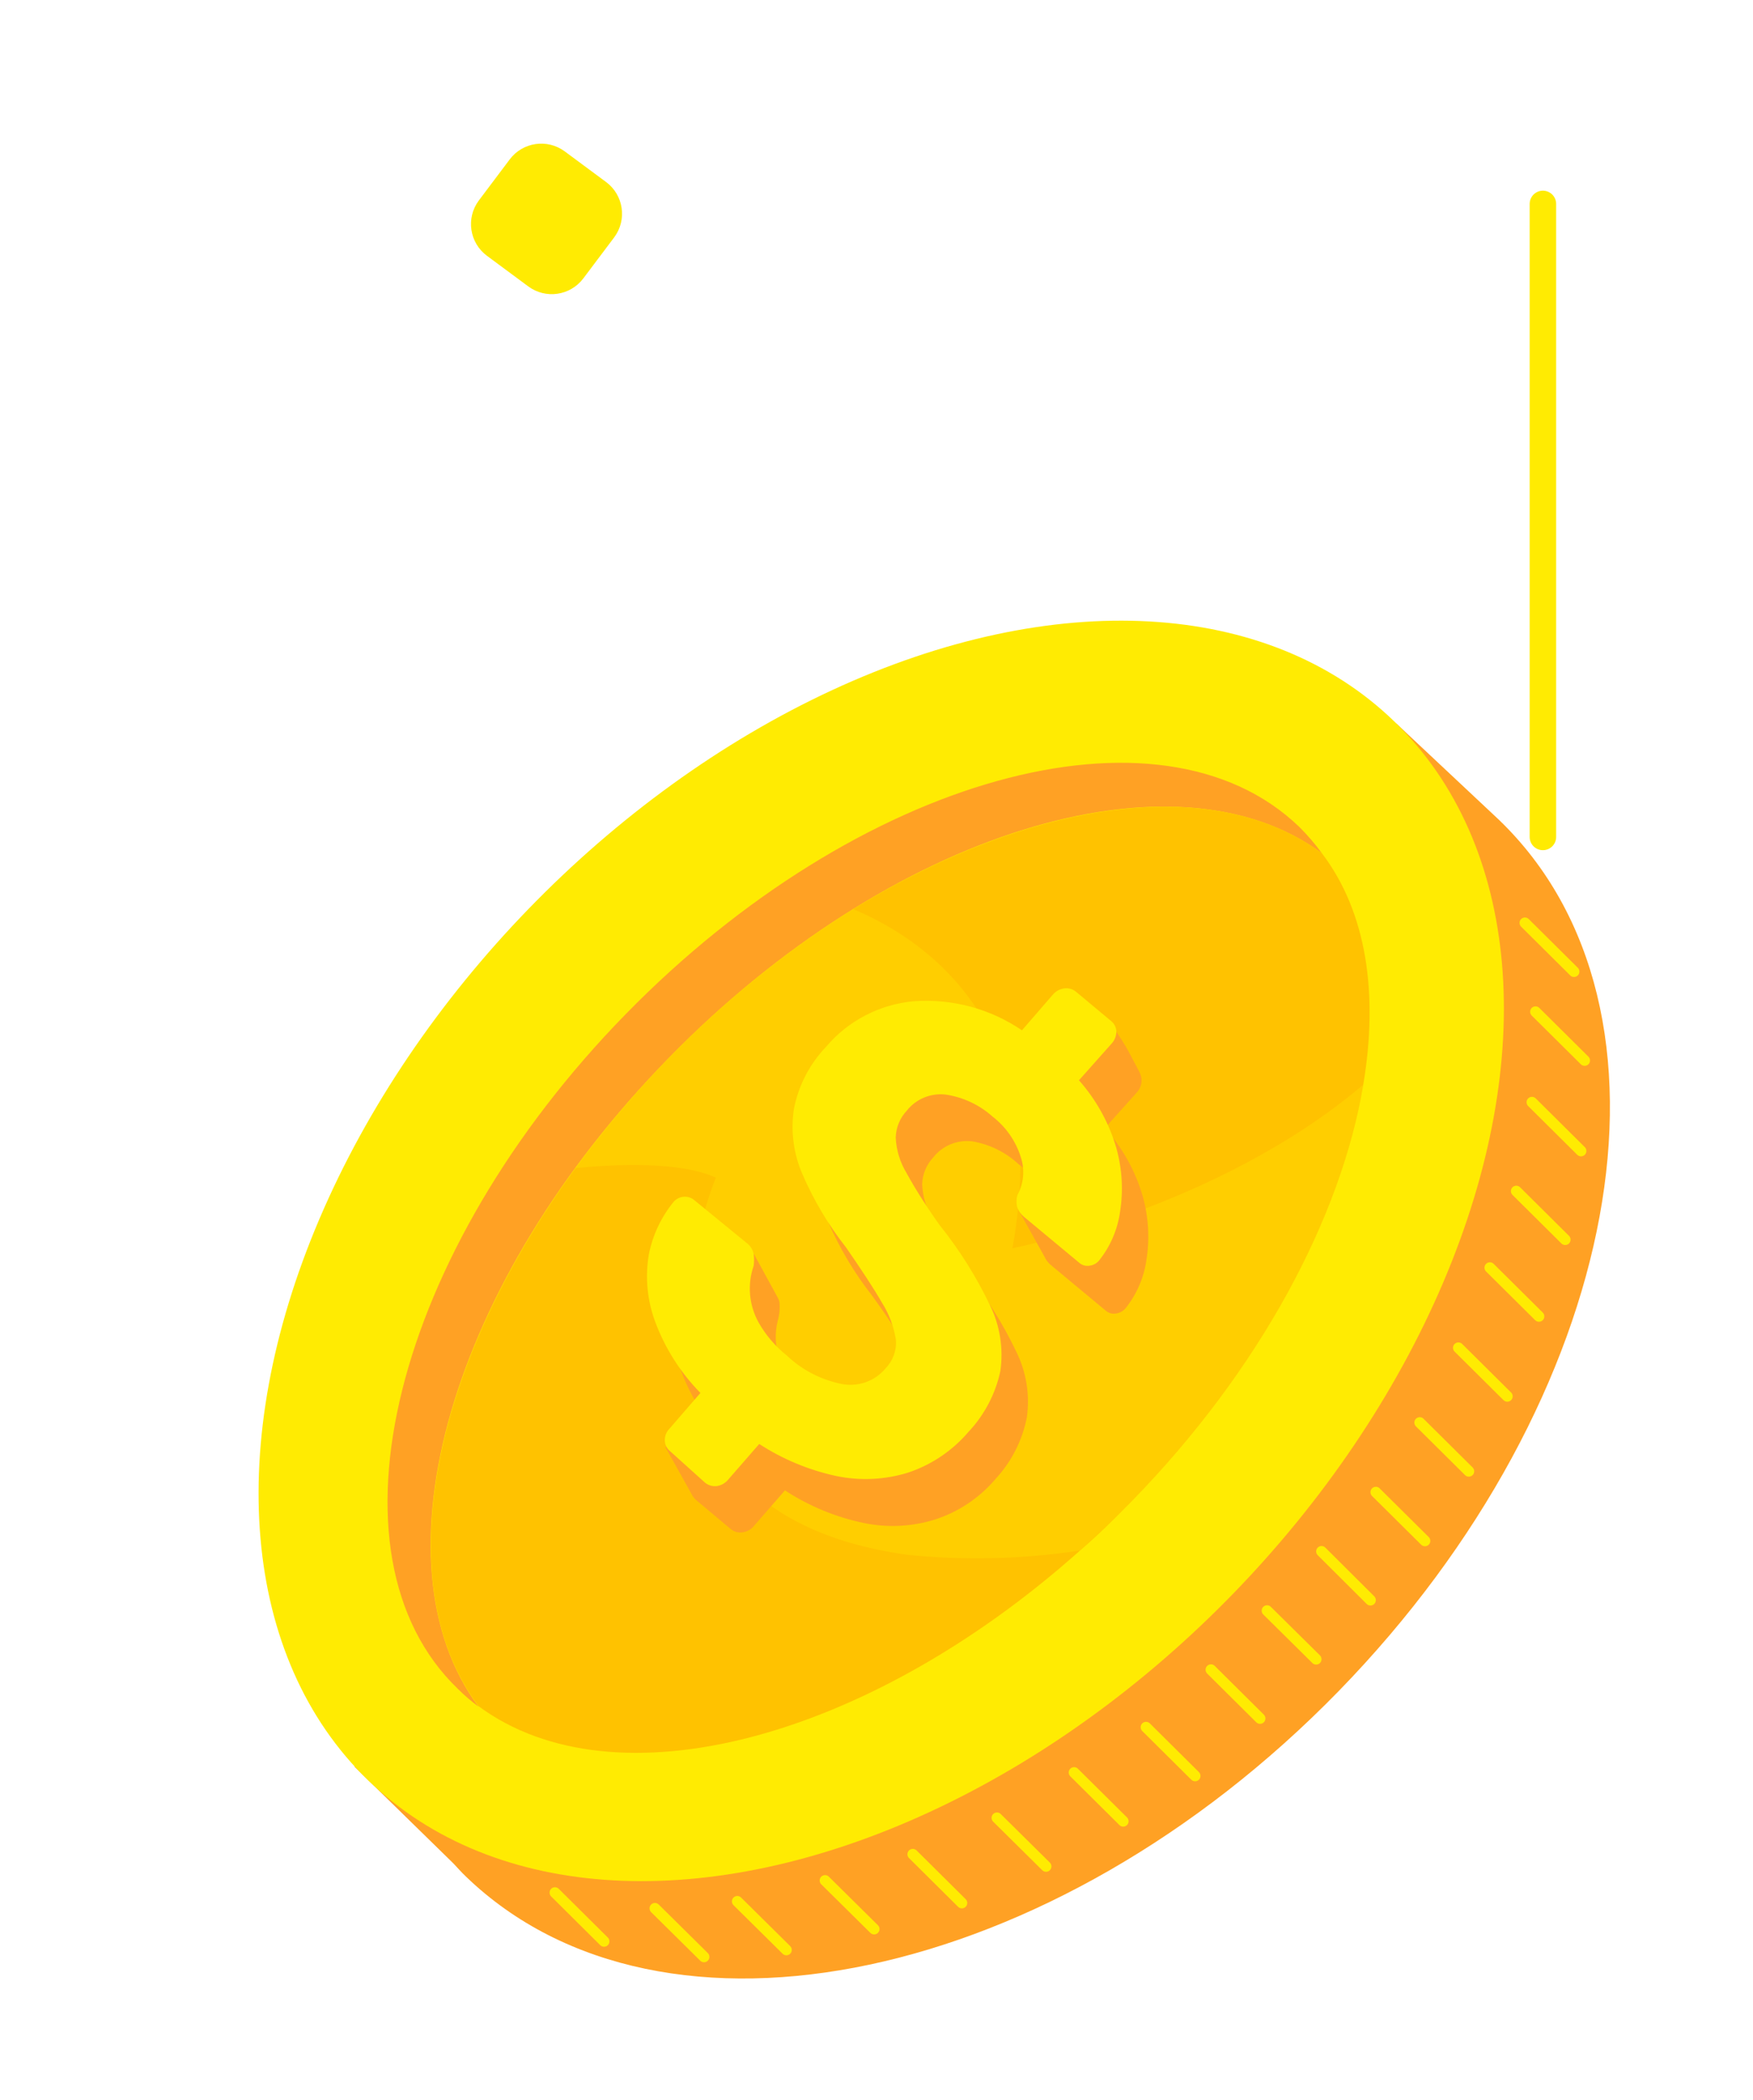
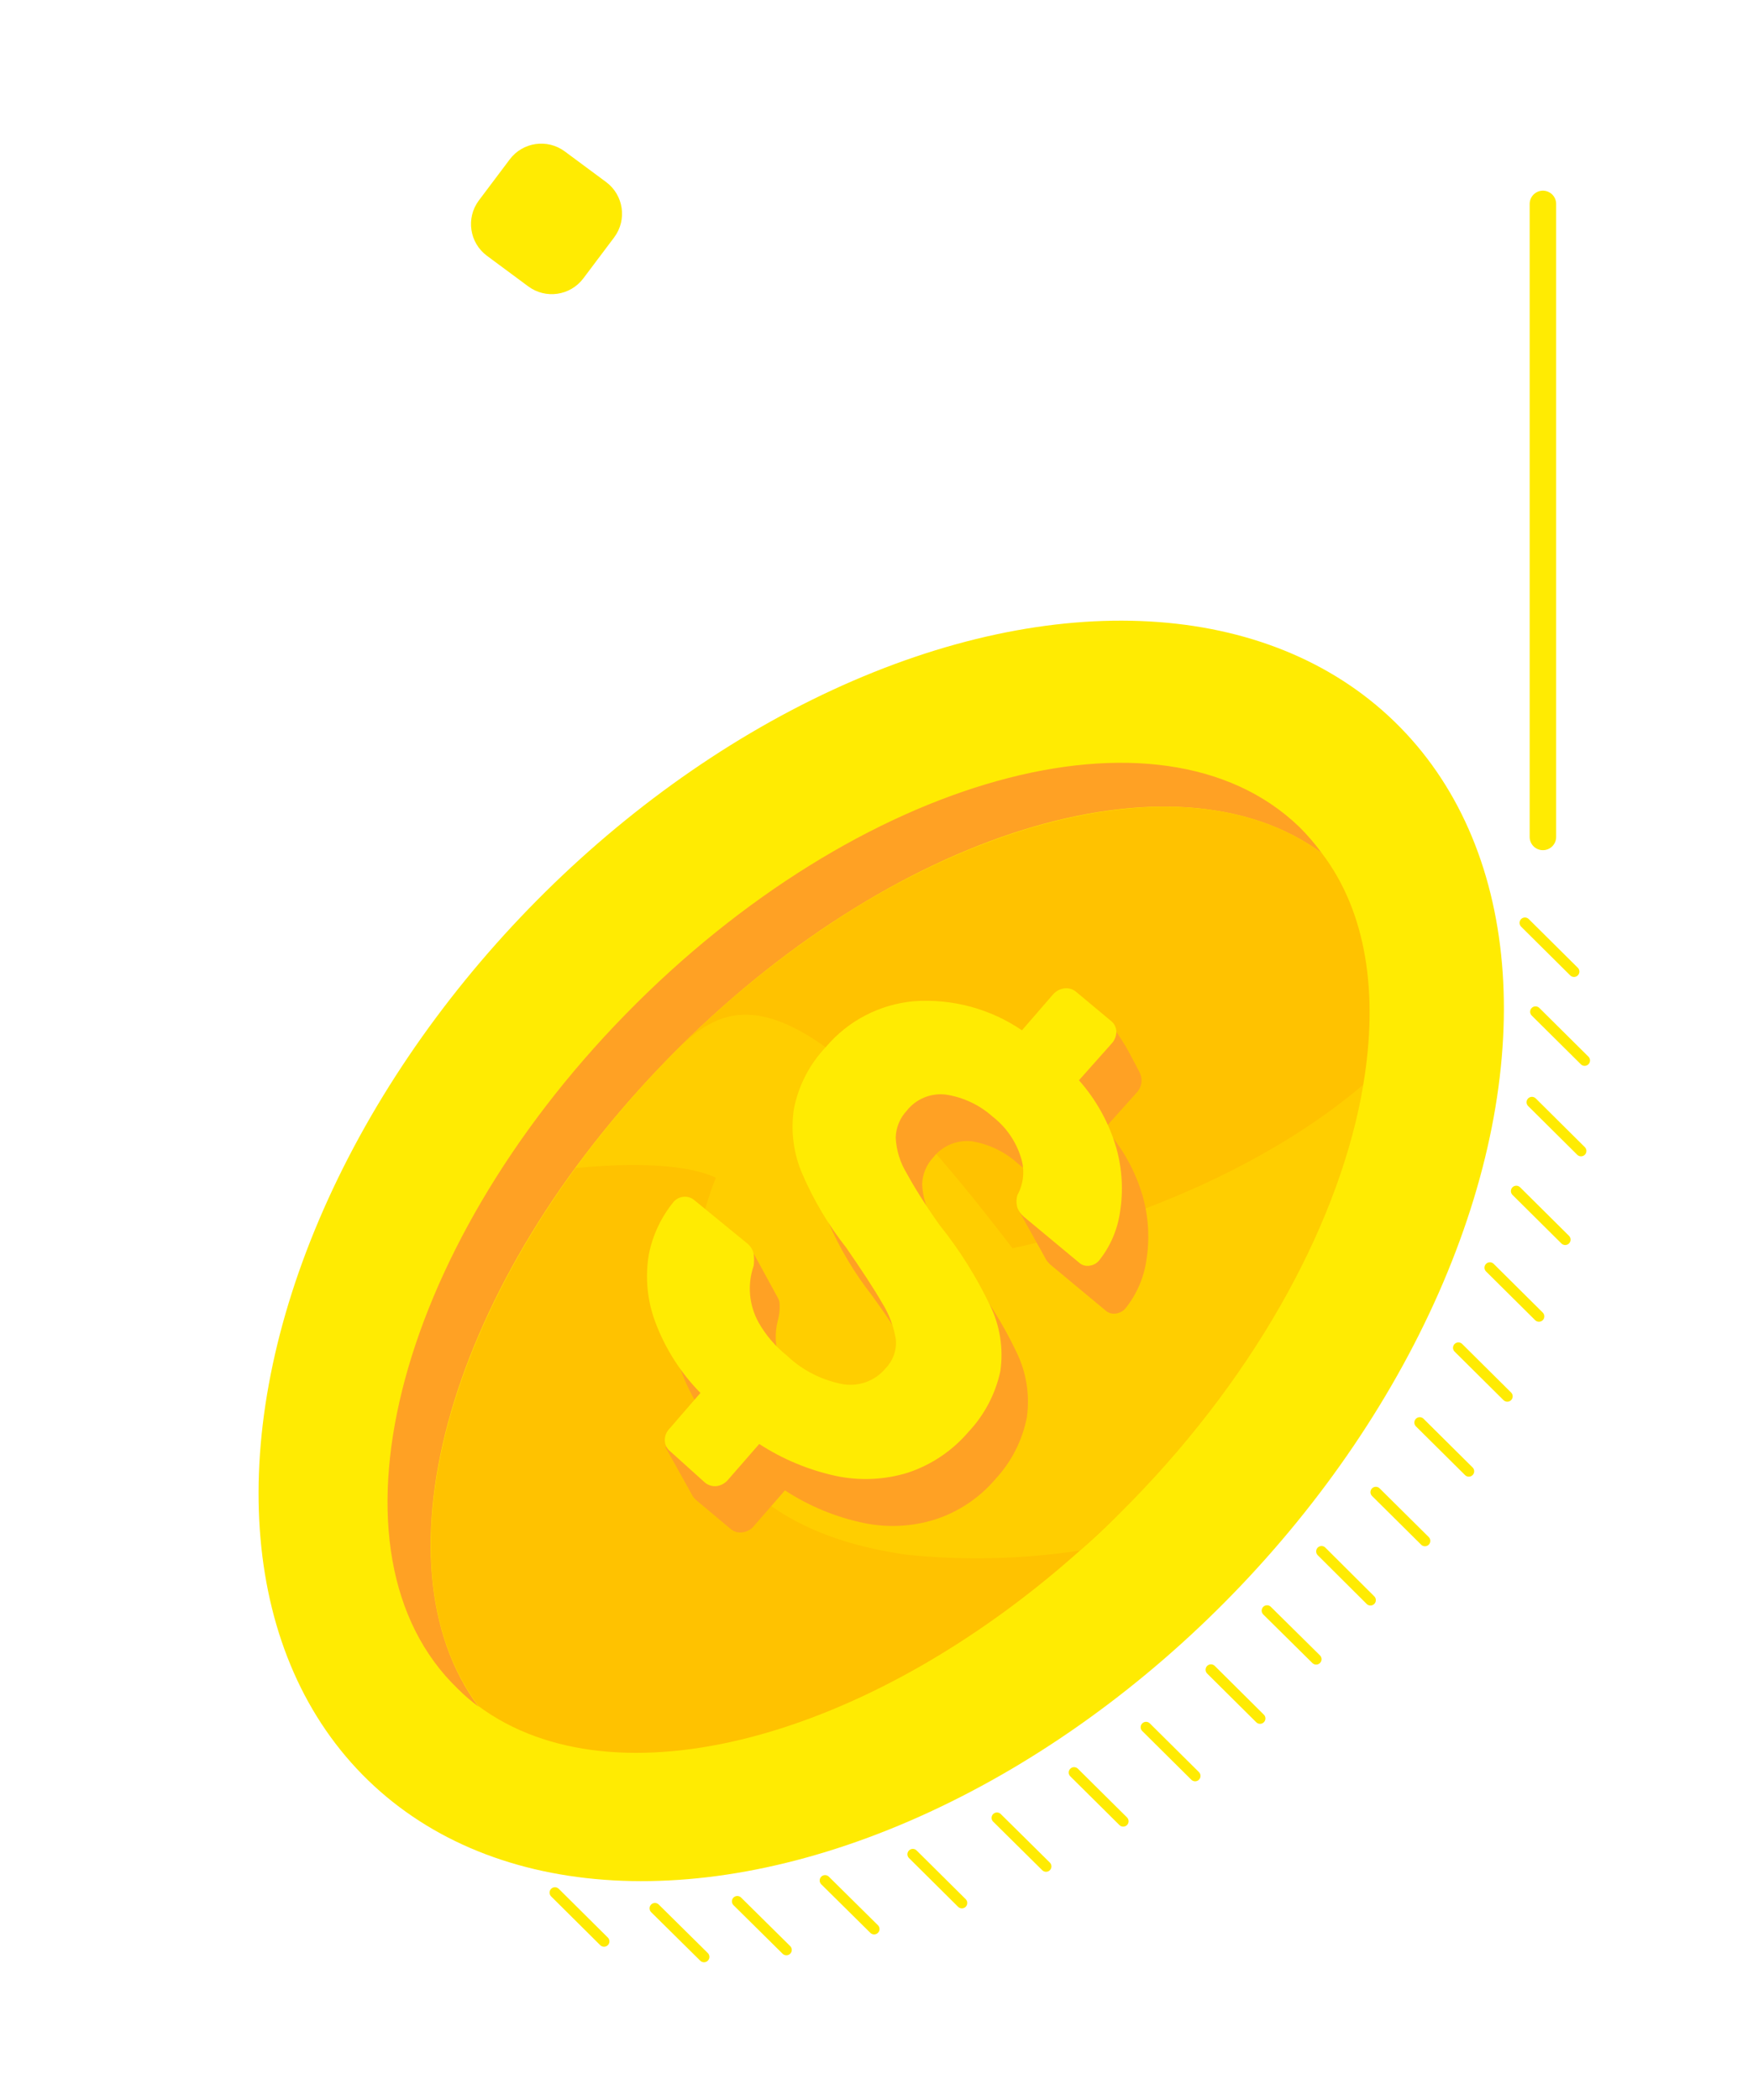
<svg xmlns="http://www.w3.org/2000/svg" width="86px" height="103px" viewBox="0 0 86 103" version="1.1">
  <title>7A18861A-50D8-480B-B07A-D8C960CCE8A1</title>
  <defs>
    <filter x="-23.5%" y="-23.4%" width="147.1%" height="146.8%" filterUnits="objectBoundingBox" id="filter-1">
      <feOffset dx="0" dy="2" in="SourceAlpha" result="shadowOffsetOuter1" />
      <feGaussianBlur stdDeviation="4" in="shadowOffsetOuter1" result="shadowBlurOuter1" />
      <feColorMatrix values="0 0 0 0 0   0 0 0 0 0   0 0 0 0 0  0 0 0 0.2 0" type="matrix" in="shadowBlurOuter1" result="shadowMatrixOuter1" />
      <feMerge>
        <feMergeNode in="shadowMatrixOuter1" />
        <feMergeNode in="SourceGraphic" />
      </feMerge>
    </filter>
  </defs>
  <g id="Page-1" stroke="none" stroke-width="1" fill="none" fill-rule="evenodd">
    <g id="元大信貸_web" transform="translate(-823, -718)">
      <g id="img/kv/money2" transform="translate(823.756, 718.529)">
        <g transform="translate(0, 0)">
          <path d="M24.792,7.019 L27.314,7.009 C28.383,7.005 29.253,7.869 29.257,8.938 C29.257,8.943 29.257,8.948 29.257,8.952 L29.248,11.466 C29.243,12.53 28.382,13.391 27.319,13.395 L24.797,13.405 C23.728,13.409 22.858,12.545 22.854,11.476 C22.854,11.471 22.854,11.466 22.854,11.461 L22.863,8.947 C22.867,7.884 23.728,7.023 24.792,7.019 Z" id="Rectangle" fill="#FFEB02" fill-rule="nonzero" transform="translate(26.055, 10.207) rotate(36.75) translate(-26.055, -10.207) " />
          <line x1="16.65" y1="19.844" x2="16.65" y2="53.253" id="Path" stroke="#FFFFFF" stroke-width="1.3" stroke-linecap="round" stroke-linejoin="round" />
          <line x1="41.264" y1="0" x2="41.264" y2="16.061" id="Path" stroke="#FFFFFF" stroke-width="1.3" stroke-linecap="round" stroke-linejoin="round" />
          <line x1="74.937" y1="9.473" x2="74.937" y2="40.518" id="Path" stroke="#FFEB02" stroke-width="1.3" stroke-linecap="round" stroke-linejoin="round" />
          <g id="Group-53" filter="url(#filter-1)" transform="translate(0, 16.083)">
-             <path d="M72.776,21.591 L67.747,16.873 L66.865,17.915 C56.517,14.063 41.493,18.904 29.971,30.693 C18.803,42.072 14.321,56.601 17.868,66.702 L16.633,68.032 L21.493,72.785 L21.493,72.785 C21.696,73.004 21.89,73.222 22.111,73.432 C31.762,82.719 50.924,78.684 64.915,64.33 C78.907,49.975 82.436,30.877 72.776,21.591 Z" id="Path" fill="#FFA124" fill-rule="nonzero" />
            <line x1="61.404" y1="60.382" x2="63.813" y2="62.763" id="Path" stroke="#FFEB02" stroke-width="0.528" stroke-linecap="round" stroke-linejoin="round" />
            <line x1="58.652" y1="63.279" x2="61.06" y2="65.669" id="Path" stroke="#FFEB02" stroke-width="0.528" stroke-linecap="round" stroke-linejoin="round" />
            <line x1="55.467" y1="66.098" x2="57.875" y2="68.487" id="Path" stroke="#FFEB02" stroke-width="0.528" stroke-linecap="round" stroke-linejoin="round" />
            <line x1="51.938" y1="68.321" x2="54.347" y2="70.71" id="Path" stroke="#FFEB02" stroke-width="0.528" stroke-linecap="round" stroke-linejoin="round" />
            <line x1="48.154" y1="70.544" x2="50.562" y2="72.925" id="Path" stroke="#FFEB02" stroke-width="0.528" stroke-linecap="round" stroke-linejoin="round" />
            <line x1="44.025" y1="72.33" x2="46.433" y2="74.719" id="Path" stroke="#FFEB02" stroke-width="0.528" stroke-linecap="round" stroke-linejoin="round" />
            <line x1="39.72" y1="73.616" x2="42.128" y2="75.997" id="Path" stroke="#FFEB02" stroke-width="0.528" stroke-linecap="round" stroke-linejoin="round" />
            <line x1="35.415" y1="74.64" x2="37.823" y2="77.021" id="Path" stroke="#FFEB02" stroke-width="0.528" stroke-linecap="round" stroke-linejoin="round" />
            <line x1="31.374" y1="74.982" x2="33.782" y2="77.362" id="Path" stroke="#FFEB02" stroke-width="0.528" stroke-linecap="round" stroke-linejoin="round" />
            <line x1="26.469" y1="74.211" x2="28.877" y2="76.601" id="Path" stroke="#FFEB02" stroke-width="0.528" stroke-linecap="round" stroke-linejoin="round" />
            <line x1="64.077" y1="57.476" x2="66.477" y2="59.866" id="Path" stroke="#FFEB02" stroke-width="0.528" stroke-linecap="round" stroke-linejoin="round" />
            <line x1="66.741" y1="54.571" x2="69.15" y2="56.96" id="Path" stroke="#FFEB02" stroke-width="0.528" stroke-linecap="round" stroke-linejoin="round" />
            <line x1="68.894" y1="51.157" x2="71.302" y2="53.546" id="Path" stroke="#FFEB02" stroke-width="0.528" stroke-linecap="round" stroke-linejoin="round" />
            <line x1="70.791" y1="47.49" x2="73.19" y2="49.87" id="Path" stroke="#FFEB02" stroke-width="0.528" stroke-linecap="round" stroke-linejoin="round" />
            <line x1="72.335" y1="43.56" x2="74.743" y2="45.949" id="Path" stroke="#FFEB02" stroke-width="0.528" stroke-linecap="round" stroke-linejoin="round" />
            <line x1="73.631" y1="39.805" x2="76.031" y2="42.186" id="Path" stroke="#FFEB02" stroke-width="0.528" stroke-linecap="round" stroke-linejoin="round" />
            <line x1="74.399" y1="35.446" x2="76.807" y2="37.836" id="Path" stroke="#FFEB02" stroke-width="0.528" stroke-linecap="round" stroke-linejoin="round" />
            <line x1="74.575" y1="31.009" x2="76.984" y2="33.398" id="Path" stroke="#FFEB02" stroke-width="0.528" stroke-linecap="round" stroke-linejoin="round" />
            <line x1="74.055" y1="26.65" x2="76.463" y2="29.039" id="Path" stroke="#FFEB02" stroke-width="0.528" stroke-linecap="round" stroke-linejoin="round" />
            <ellipse id="Oval" fill="#FFEB02" fill-rule="nonzero" transform="translate(42.476, 42.738) rotate(-45.88) translate(-42.476, -42.738) " cx="42.476" cy="42.738" rx="36.164" ry="24.098" />
            <path d="M32.062,33.267 C42.931,22.151 56.878,17.906 64.095,23.236 C63.759,22.776 63.388,22.343 62.983,21.941 C56.137,15.35 41.343,19.464 29.936,31.131 C18.529,42.798 14.85,57.625 21.705,64.216 C22.022,64.532 22.361,64.824 22.72,65.091 C17.435,57.984 21.299,44.242 32.062,33.267 Z" id="Path" fill="#FFA124" fill-rule="nonzero" />
            <path d="M64.095,23.236 C58.802,19.306 49.803,20.61 41.096,25.976 C37.8,28.037 34.767,30.485 32.062,33.267 C30.408,34.961 28.875,36.769 27.475,38.676 C20.329,48.444 18.282,59.113 22.72,65.065 C29.389,70.001 41.802,66.737 52.229,57.433 C53.111,56.671 53.923,55.875 54.744,55.034 C61.095,48.54 65.048,41.03 66.124,34.588 C66.874,30.125 66.292,26.125 64.095,23.236 Z" id="Path" fill="#FFC200" fill-rule="nonzero" />
-             <path d="M54.744,55.034 C61.095,48.54 65.048,41.03 66.124,34.588 C58.89,40.715 48.912,42.606 48.912,42.606 C50.932,31.569 44.501,27.394 41.096,25.976 C37.8,28.037 34.767,30.485 32.062,33.267 C30.408,34.961 28.875,36.769 27.475,38.676 C29.354,38.492 32.6,38.326 34.365,39.148 C34.365,39.148 27.545,55.385 43.76,57.643 C46.581,57.928 49.427,57.858 52.229,57.433 C53.059,56.671 53.941,55.875 54.744,55.034 Z" id="Path" fill="#FFEB02" fill-rule="nonzero" opacity="0.3" />
+             <path d="M54.744,55.034 C61.095,48.54 65.048,41.03 66.124,34.588 C58.89,40.715 48.912,42.606 48.912,42.606 C37.8,28.037 34.767,30.485 32.062,33.267 C30.408,34.961 28.875,36.769 27.475,38.676 C29.354,38.492 32.6,38.326 34.365,39.148 C34.365,39.148 27.545,55.385 43.76,57.643 C46.581,57.928 49.427,57.858 52.229,57.433 C53.059,56.671 53.941,55.875 54.744,55.034 Z" id="Path" fill="#FFEB02" fill-rule="nonzero" opacity="0.3" />
            <path d="M55.308,40.067 C54.949,38.826 54.313,37.68 53.447,36.715 L55.017,34.965 C55.164,34.804 55.246,34.595 55.246,34.378 C55.246,34.072 55.149,33.993 54.682,33.092 C54.435,32.61 54.117,32.155 53.8,31.682 C53.559,31.547 53.28,31.494 53.006,31.534 C52.785,31.534 52.256,32.409 52.123,32.566 L50.606,34.317 C49.055,33.261 47.189,32.758 45.313,32.89 C43.659,33.04 42.128,33.821 41.043,35.07 C40.239,35.918 39.692,36.974 39.464,38.116 C39.295,39.21 39.442,40.33 39.887,41.345 C40.444,42.623 41.161,43.826 42.022,44.925 C42.81,46.01 43.398,46.912 43.787,47.63 C44.136,48.187 44.367,48.81 44.466,49.459 C44.506,49.977 44.319,50.487 43.954,50.859 C43.455,51.449 42.685,51.744 41.916,51.638 C40.86,51.447 39.884,50.951 39.111,50.212 C38.554,49.77 38.086,49.226 37.735,48.61 C37.482,48.142 37.334,47.626 37.302,47.096 C37.291,46.781 37.323,46.465 37.4,46.159 C37.488,45.855 37.514,45.537 37.479,45.223 C37.459,45.156 37.432,45.092 37.4,45.03 L37.4,45.03 L37.347,44.934 L37.347,44.934 L36.103,42.658 L35.441,42.807 L34.559,42.527 C34.414,42.407 34.225,42.353 34.038,42.378 C33.858,42.396 33.691,42.48 33.571,42.614 C32.934,43.399 32.512,44.334 32.344,45.328 C32.158,46.43 32.264,47.561 32.653,48.61 C33.139,49.919 33.896,51.112 34.876,52.111 L33.438,51.962 L31.886,52.356 L33.183,54.684 L33.183,54.684 C33.234,54.788 33.306,54.88 33.394,54.956 L35.097,56.382 C35.254,56.513 35.459,56.57 35.662,56.54 C35.884,56.517 36.087,56.407 36.226,56.234 L37.752,54.483 C38.921,55.246 40.222,55.787 41.59,56.076 C42.761,56.326 43.977,56.268 45.119,55.91 C46.274,55.535 47.301,54.847 48.083,53.923 C48.865,53.079 49.396,52.037 49.618,50.912 C49.776,49.812 49.598,48.69 49.106,47.691 C48.438,46.286 47.606,44.964 46.627,43.752 C45.922,42.728 45.383,41.888 45.022,41.223 C44.696,40.694 44.511,40.091 44.484,39.472 C44.497,38.984 44.688,38.518 45.022,38.159 C45.473,37.582 46.195,37.28 46.927,37.363 C47.779,37.504 48.571,37.891 49.203,38.474 C49.936,39.087 50.086,38.79 50.28,39.516 C50.412,39.989 50.059,39.954 49.971,40.33 L49.256,40.811 L50.483,43.017 L50.483,43.017 C50.551,43.167 50.65,43.301 50.774,43.411 L53.491,45.669 C53.628,45.79 53.813,45.841 53.994,45.809 C54.171,45.784 54.333,45.697 54.452,45.564 C55.004,44.879 55.36,44.06 55.485,43.192 C55.652,42.15 55.592,41.085 55.308,40.067 L55.308,40.067 Z" id="Path" fill="#FFA124" fill-rule="nonzero" />
            <path d="M32.133,52.575 C31.966,52.447 31.865,52.251 31.859,52.041 C31.851,51.823 31.934,51.611 32.089,51.455 L33.606,49.704 C32.626,48.705 31.868,47.512 31.383,46.203 C30.994,45.154 30.888,44.023 31.074,42.921 C31.26,41.967 31.681,41.074 32.3,40.321 C32.421,40.187 32.588,40.103 32.768,40.085 C32.954,40.064 33.142,40.117 33.288,40.234 L35.856,42.334 C36.036,42.464 36.164,42.654 36.217,42.868 C36.244,43.069 36.244,43.272 36.217,43.472 C35.898,44.393 35.988,45.405 36.464,46.256 C36.816,46.874 37.283,47.421 37.841,47.866 C38.614,48.603 39.59,49.096 40.646,49.284 C41.415,49.393 42.187,49.098 42.684,48.505 C43.049,48.133 43.235,47.623 43.196,47.105 C43.097,46.458 42.865,45.839 42.516,45.284 C42.102,44.566 41.502,43.656 40.752,42.571 C39.889,41.473 39.172,40.27 38.617,38.991 C38.172,37.978 38.025,36.862 38.193,35.77 C38.417,34.626 38.965,33.57 39.773,32.724 C40.857,31.444 42.408,30.641 44.087,30.492 C45.963,30.36 47.829,30.863 49.38,31.919 L50.897,30.168 C51.04,29.999 51.241,29.89 51.462,29.862 C51.676,29.835 51.892,29.902 52.053,30.046 L53.755,31.464 C53.912,31.591 54.006,31.779 54.011,31.98 C54.011,32.197 53.929,32.406 53.782,32.566 L52.176,34.37 C53.028,35.33 53.654,36.466 54.011,37.696 C54.298,38.721 54.359,39.796 54.188,40.846 C54.063,41.714 53.707,42.533 53.156,43.218 C53.039,43.354 52.875,43.442 52.697,43.463 C52.516,43.495 52.331,43.444 52.194,43.323 L49.477,41.065 C49.337,40.947 49.228,40.797 49.159,40.628 C49.096,40.422 49.096,40.203 49.159,39.997 C49.468,39.431 49.529,38.763 49.327,38.151 C49.081,37.356 48.595,36.656 47.933,36.146 C47.289,35.571 46.488,35.196 45.63,35.07 C44.899,34.987 44.176,35.289 43.725,35.866 C43.391,36.225 43.2,36.691 43.187,37.179 C43.215,37.798 43.4,38.4 43.725,38.93 C44.087,39.595 44.607,40.435 45.33,41.459 C46.306,42.674 47.137,43.995 47.809,45.398 C48.301,46.4 48.479,47.524 48.321,48.628 C48.082,49.753 47.535,50.791 46.742,51.63 C45.955,52.548 44.93,53.235 43.778,53.617 C42.634,53.968 41.419,54.022 40.249,53.774 C38.911,53.483 37.637,52.952 36.491,52.207 L34.965,53.958 C34.824,54.13 34.622,54.243 34.4,54.273 C34.197,54.295 33.993,54.235 33.835,54.107 L32.133,52.575 Z" id="Path" fill="#FFEB02" fill-rule="nonzero" />
          </g>
        </g>
      </g>
    </g>
  </g>
</svg>